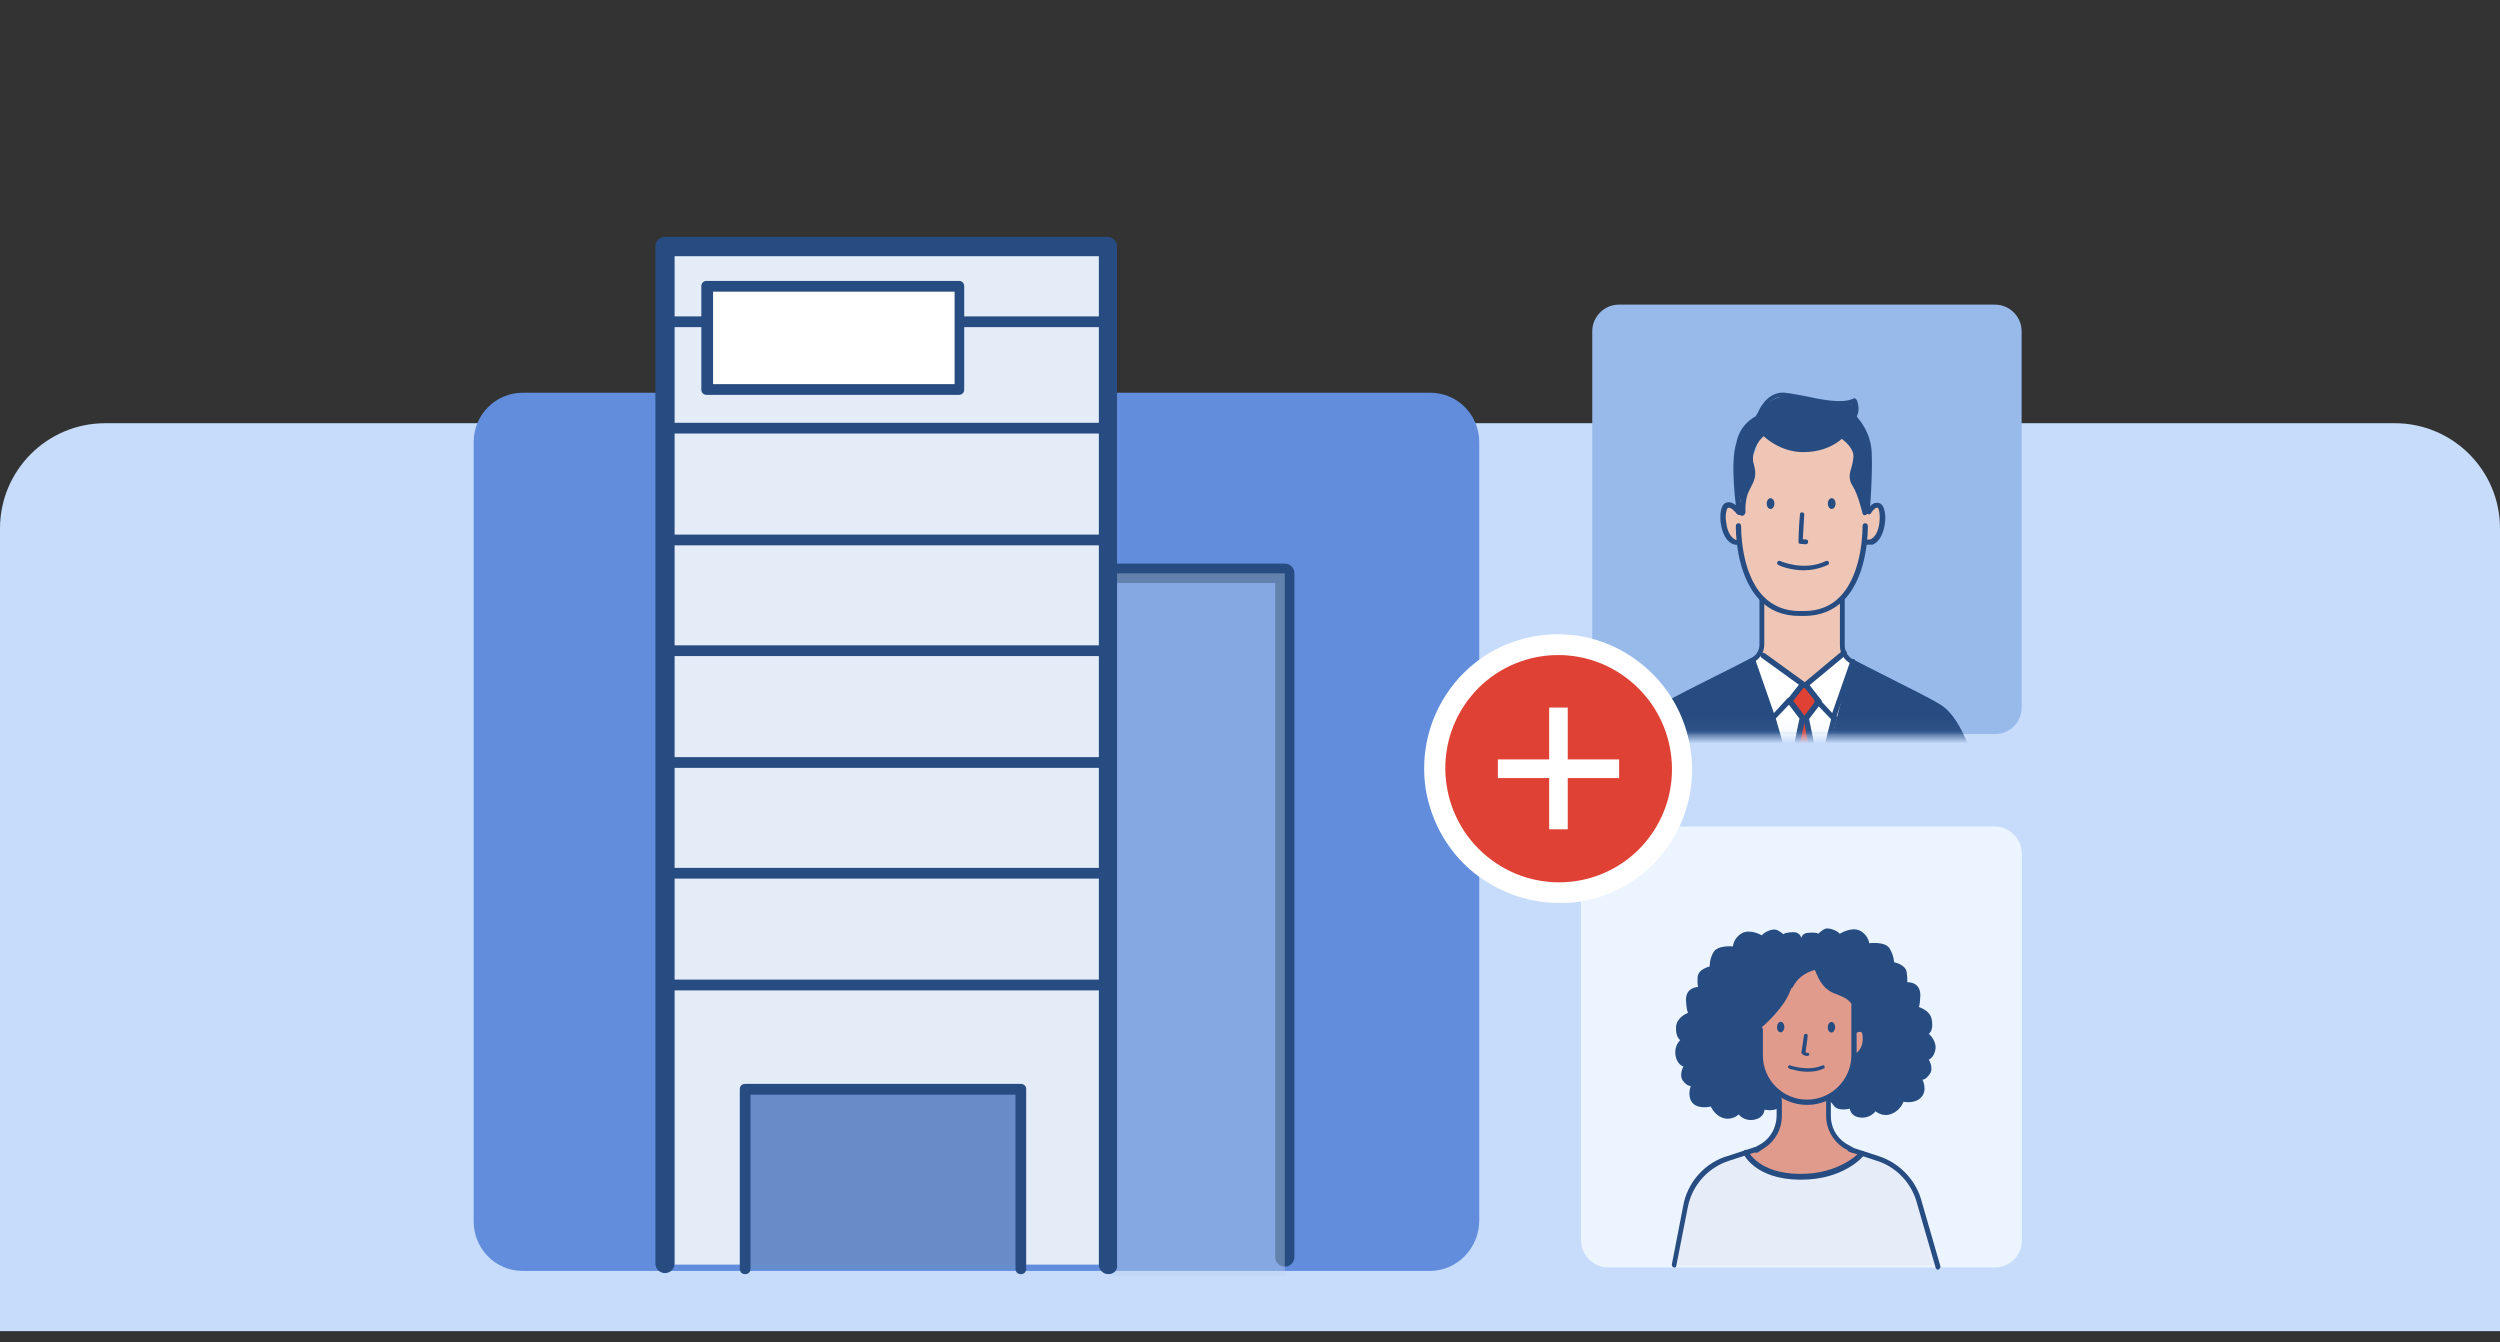
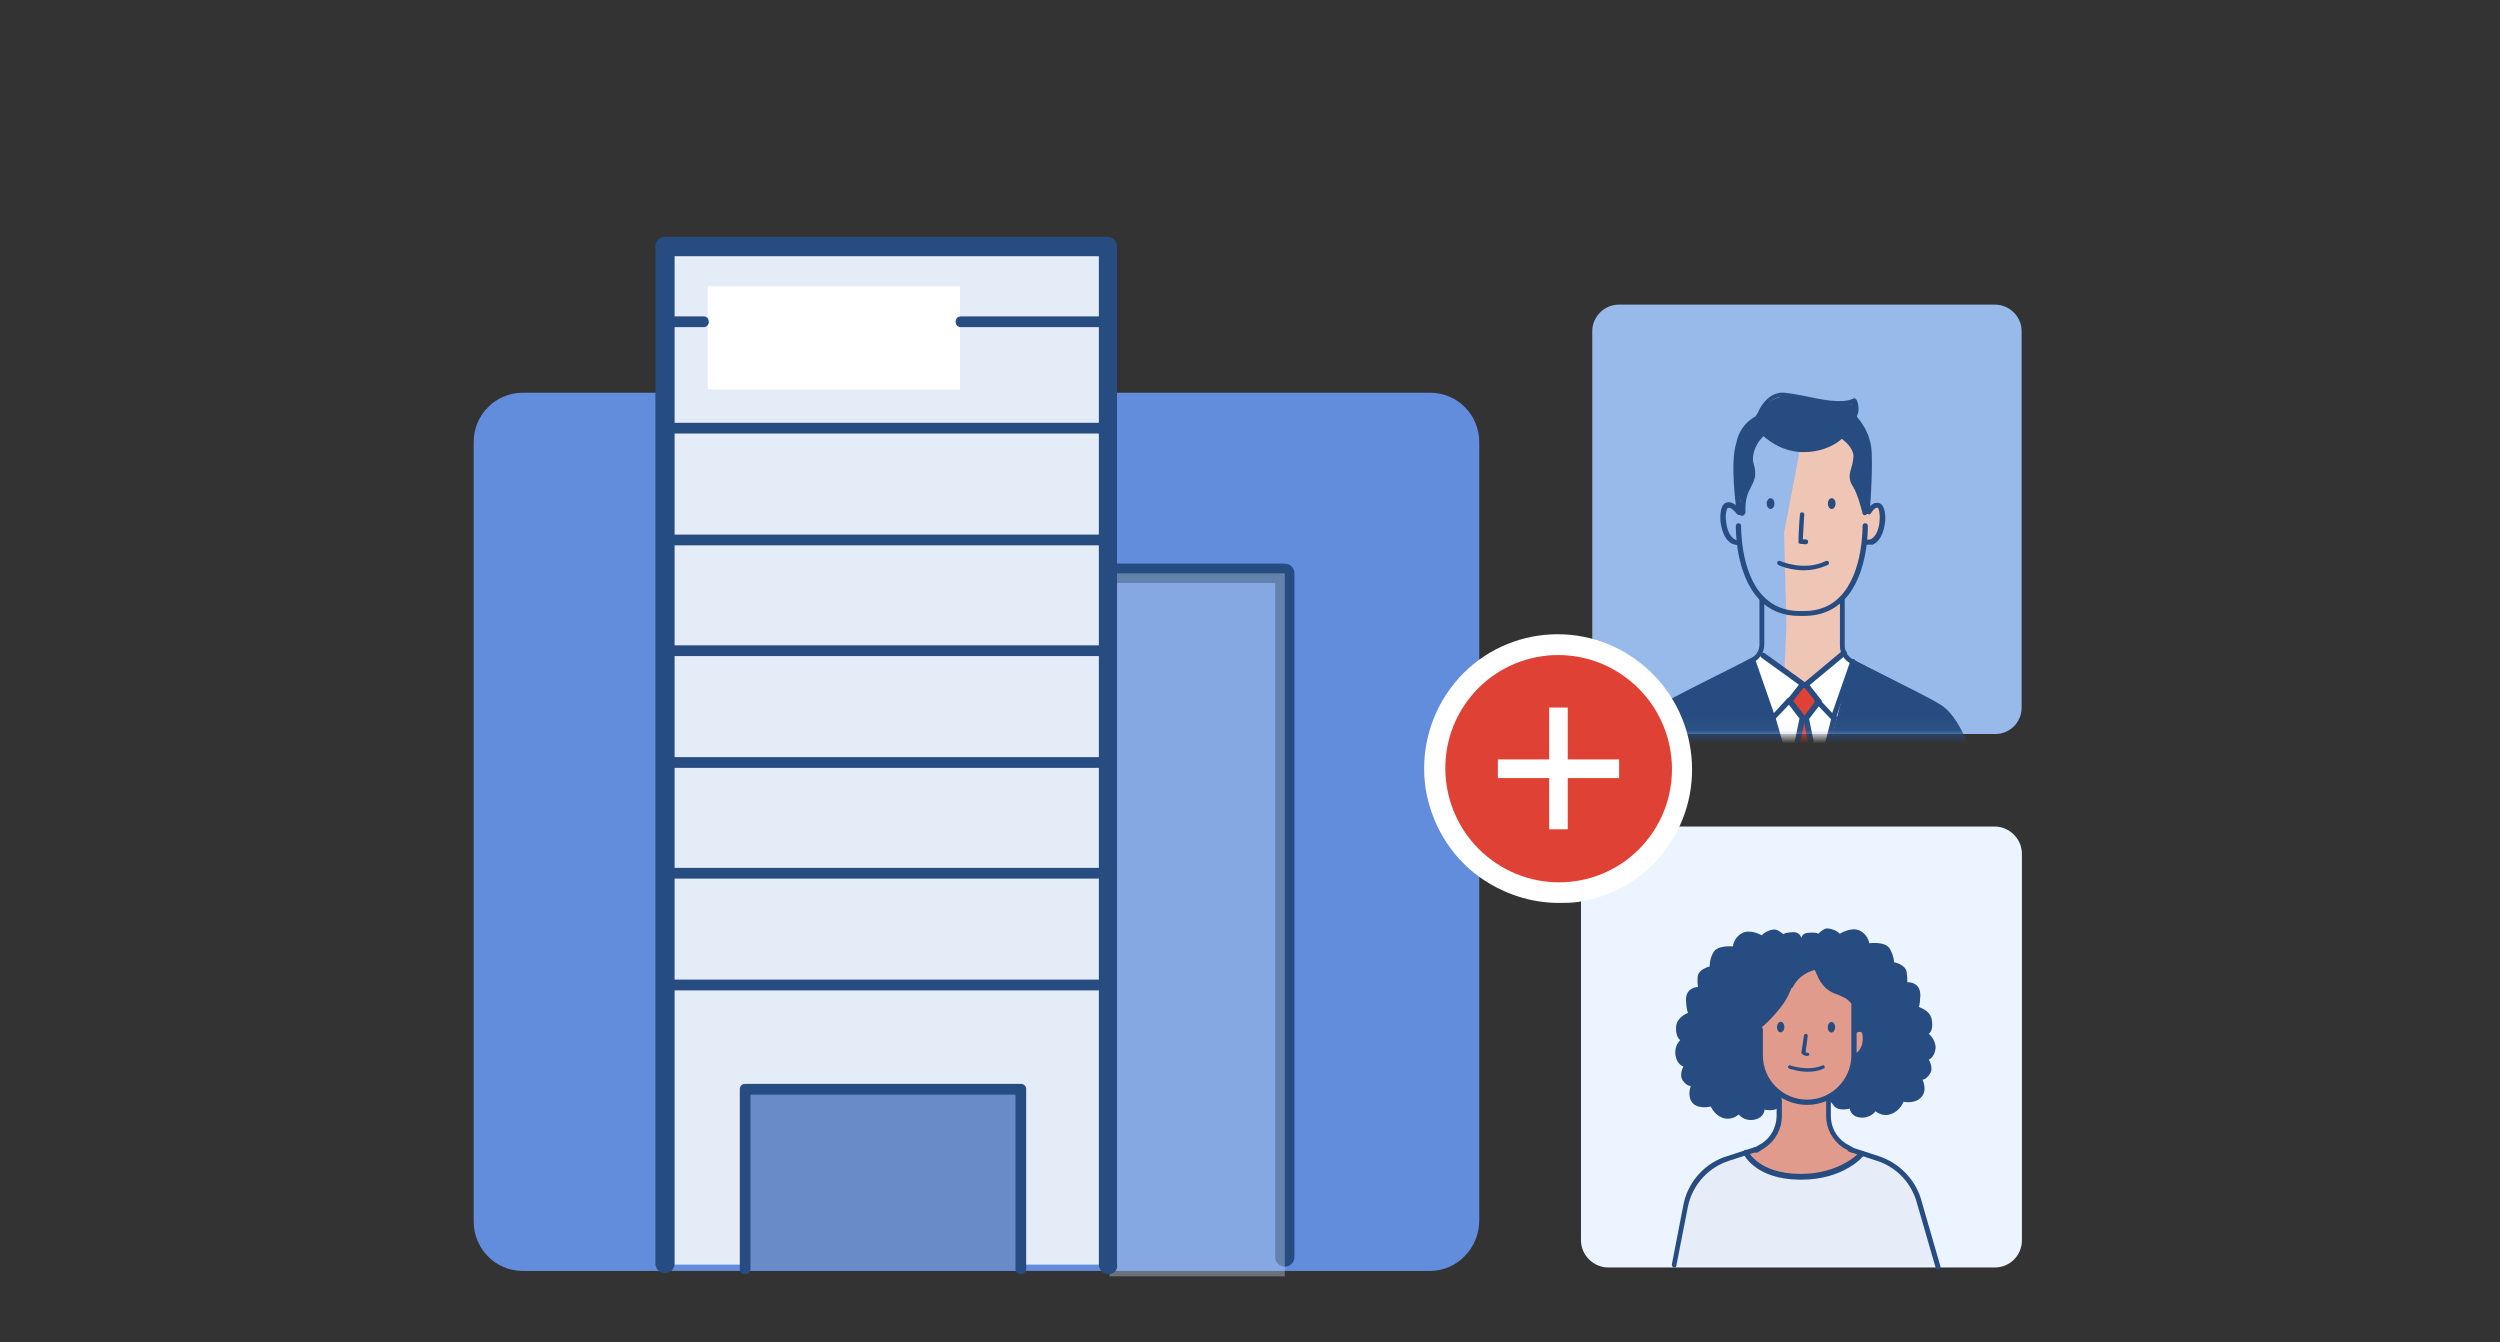
<svg xmlns="http://www.w3.org/2000/svg" width="190" height="102" viewBox="0 0 190 102" fill="none">
  <rect x="0" y="0" width="190" height="102" fill="#333333" stroke="none" />
-   <path d="M0 40.164C0 35.746 3.582 32.164 8 32.164H182C186.418 32.164 190 35.746 190 40.164V101.164H0V40.164Z" fill="#C7DCFB" />
  <path d="M108.688 96.591H39.736C37.624 96.591 36 94.876 36 92.834V33.604C36 31.48 37.706 29.846 39.736 29.846H108.688C110.8 29.846 112.424 31.562 112.424 33.604V92.752C112.424 94.876 110.718 96.591 108.688 96.591Z" fill="#618DDC" />
  <path d="M97.645 96.265C97.239 96.265 96.914 95.938 96.914 95.53V44.306H84.651C84.245 44.306 83.92 43.979 83.92 43.571C83.92 43.163 84.245 42.836 84.651 42.836H97.645C98.052 42.836 98.376 43.163 98.376 43.571V95.53C98.376 95.938 98.052 96.265 97.645 96.265Z" fill="#264C81" />
  <path d="M50.619 96.101V18.817H84.242V96.101" fill="white" />
  <path opacity="0.4" d="M84.162 43.571H97.644V97H84.325L84.162 43.571Z" fill="#BDCFED" />
  <path opacity="0.4" d="M50.619 96.101V18.817H84.242V96.101" fill="#BDCFED" />
  <path d="M84.244 96.837C83.838 96.837 83.513 96.51 83.513 96.101V19.471H51.27V96.02C51.27 96.428 50.946 96.755 50.54 96.755C50.133 96.755 49.809 96.428 49.809 96.02V18.735C49.809 18.327 50.133 18 50.54 18H84.163C84.569 18 84.894 18.327 84.894 18.735V96.101C84.975 96.51 84.65 96.837 84.244 96.837Z" fill="#264C81" />
  <path d="M72.956 21.758H53.789V29.601H72.956V21.758Z" fill="white" />
-   <path d="M72.874 30.009H53.707C53.463 30.009 53.301 29.846 53.301 29.601V21.758C53.301 21.513 53.463 21.349 53.707 21.349H72.874C73.117 21.349 73.28 21.513 73.28 21.758V29.601C73.28 29.846 73.117 30.009 72.874 30.009ZM54.194 29.192H72.549V22.166H54.194V29.192Z" fill="#264C81" />
  <path d="M53.462 24.862H50.701C50.457 24.862 50.295 24.699 50.295 24.454C50.295 24.209 50.457 24.045 50.701 24.045H53.462C53.706 24.045 53.868 24.209 53.868 24.454C53.868 24.699 53.706 24.862 53.462 24.862Z" fill="#264C81" />
  <path d="M84.08 24.862H73.035C72.791 24.862 72.629 24.699 72.629 24.454C72.629 24.209 72.791 24.045 73.035 24.045H84.08C84.324 24.045 84.486 24.209 84.486 24.454C84.486 24.699 84.324 24.862 84.08 24.862Z" fill="#264C81" />
  <path d="M84.081 32.95H50.701C50.457 32.95 50.295 32.787 50.295 32.542C50.295 32.297 50.457 32.133 50.701 32.133H84.081C84.324 32.133 84.487 32.297 84.487 32.542C84.487 32.787 84.324 32.95 84.081 32.95Z" fill="#264C81" />
  <path d="M84.081 41.447H50.701C50.457 41.447 50.295 41.283 50.295 41.038C50.295 40.793 50.457 40.63 50.701 40.63H84.081C84.324 40.63 84.487 40.793 84.487 41.038C84.487 41.283 84.324 41.447 84.081 41.447Z" fill="#264C81" />
  <path d="M84.081 49.861H50.701C50.457 49.861 50.295 49.698 50.295 49.453C50.295 49.208 50.457 49.044 50.701 49.044H84.081C84.324 49.044 84.487 49.208 84.487 49.453C84.487 49.698 84.324 49.861 84.081 49.861Z" fill="#264C81" />
  <path d="M84.081 58.358H50.701C50.457 58.358 50.295 58.194 50.295 57.949C50.295 57.704 50.457 57.541 50.701 57.541H84.081C84.324 57.541 84.487 57.704 84.487 57.949C84.487 58.194 84.324 58.358 84.081 58.358Z" fill="#264C81" />
  <path d="M84.081 66.772H50.701C50.457 66.772 50.295 66.609 50.295 66.364C50.295 66.119 50.457 65.956 50.701 65.956H84.081C84.324 65.956 84.487 66.119 84.487 66.364C84.487 66.609 84.324 66.772 84.081 66.772Z" fill="#264C81" />
  <path d="M84.081 75.269H50.701C50.457 75.269 50.295 75.106 50.295 74.86C50.295 74.615 50.457 74.452 50.701 74.452H84.081C84.324 74.452 84.487 74.615 84.487 74.86C84.487 75.106 84.324 75.269 84.081 75.269Z" fill="#264C81" />
  <path d="M56.631 96.428V82.867H77.585V96.428" fill="#678CC8" />
  <path d="M77.584 96.837C77.341 96.837 77.178 96.673 77.178 96.428V83.193H57.037V96.428C57.037 96.673 56.874 96.837 56.631 96.837C56.387 96.837 56.225 96.673 56.225 96.428V82.785C56.225 82.54 56.387 82.376 56.631 82.376H77.584C77.828 82.376 77.99 82.54 77.99 82.785V96.428C77.99 96.673 77.828 96.837 77.584 96.837Z" fill="#264C81" />
  <path d="M151.6 96.327H122.219C121.098 96.327 120.154 95.383 120.154 94.262V64.881C120.154 63.76 121.098 62.816 122.219 62.816H151.6C152.721 62.816 153.665 63.76 153.665 64.881V94.262C153.665 95.383 152.78 96.327 151.6 96.327Z" fill="#ECF4FF" />
  <path d="M146.588 78.571C146.588 78.571 146.948 78.371 146.828 77.571C146.748 76.85 146.028 76.61 145.828 76.53C145.868 76.49 145.908 76.33 145.948 75.65C145.948 74.569 144.947 74.649 144.947 74.649C144.947 74.649 144.987 74.489 144.907 73.889C144.827 73.289 143.947 73.129 143.947 73.129C143.947 73.129 143.947 72.609 143.587 72.048C143.226 71.528 142.066 71.688 142.066 71.688C142.066 71.688 141.986 71.048 141.346 70.728C140.705 70.407 139.825 70.968 139.825 70.968C139.585 70.688 139.025 70.528 138.784 70.568C138.544 70.608 138.184 70.968 138.184 70.968C138.184 70.968 138.144 70.848 137.504 70.888C137.104 70.888 136.944 71.088 136.904 71.288C136.864 71.128 136.704 70.808 136.223 70.848C135.543 70.888 135.543 71.008 135.543 71.008C135.543 71.008 135.143 70.648 134.903 70.648C134.663 70.608 134.102 70.808 133.902 71.088C133.902 71.088 133.022 70.568 132.382 70.928C131.741 71.288 131.701 71.928 131.701 71.928C131.701 71.928 130.541 71.808 130.221 72.368C129.901 72.929 129.941 73.449 129.941 73.449C129.941 73.449 129.06 73.649 129.02 74.249C128.98 74.849 129.06 75.01 129.06 75.01C129.06 75.01 128.06 75.01 128.14 76.09C128.18 76.77 128.26 76.93 128.3 76.97C128.1 77.05 127.42 77.371 127.38 78.051C127.34 78.851 127.7 79.051 127.7 79.051C127.7 79.051 127.22 79.451 127.34 80.212C127.46 80.932 127.94 81.052 127.94 81.052C127.94 81.052 127.58 81.692 127.9 82.133C128.22 82.573 128.5 82.533 128.5 82.533C128.5 82.533 128.18 83.333 128.66 83.853C129.14 84.334 130.021 84.093 130.021 84.093C130.021 84.093 130.301 84.774 130.981 84.974C131.661 85.174 132.142 84.694 132.142 84.694C132.142 84.694 132.542 85.254 133.342 85.094C134.102 84.934 134.102 84.334 134.102 84.334C134.102 84.334 134.983 84.534 135.303 84.053C135.623 83.573 136.023 83.213 135.583 82.613L137.104 78.051L138.985 82.613C138.624 83.253 139.025 83.573 139.385 84.053C139.745 84.494 140.585 84.254 140.585 84.254C140.585 84.254 140.625 84.854 141.386 84.934C142.146 85.014 142.546 84.454 142.546 84.454C142.546 84.454 143.066 84.934 143.747 84.654C144.427 84.414 144.667 83.733 144.667 83.733C144.667 83.733 145.547 83.933 146.028 83.373C146.508 82.853 146.108 82.052 146.108 82.052C146.108 82.052 146.348 82.093 146.668 81.612C146.988 81.172 146.588 80.532 146.588 80.532C146.588 80.532 147.028 80.372 147.108 79.651C147.108 78.971 146.588 78.571 146.588 78.571Z" fill="#264C81" />
  <path d="M137.585 74.289L138.225 74.049C138.225 74.049 138.706 74.97 139.106 75.21C139.506 75.45 140.106 75.57 140.546 75.97C140.987 76.37 140.907 76.81 140.867 77.171C140.867 77.531 140.987 80.612 140.787 81.172C140.586 81.733 139.786 82.853 139.466 83.093C139.146 83.333 138.906 83.813 138.906 84.133C138.906 84.454 138.906 85.734 139.306 86.294C139.706 86.855 141.227 87.655 141.227 87.655L141.787 87.695L141.867 91.697L139.106 92.657L136.705 92.137L136.145 81.452L137.585 74.289Z" fill="#E09B8D" />
  <path d="M140.906 78.371C140.906 78.371 141.426 78.131 141.627 78.371C141.827 78.611 141.747 79.891 140.946 80.212L140.906 78.371Z" fill="#E09B8D" />
  <path d="M137.302 73.769C137.302 73.769 136.421 74.329 135.981 75.49C135.501 76.65 134.06 77.931 134.06 77.931C134.06 77.931 133.74 78.011 133.82 78.891C133.9 79.772 133.62 81.132 134.1 81.853C134.58 82.573 135.261 83.053 135.221 83.933C135.181 84.854 134.7 86.535 134.26 86.855C133.82 87.175 131.939 87.695 131.939 87.695L131.619 89.536L135.621 92.817L138.022 92.657L137.942 82.573L137.862 74.89L138.142 74.209C138.142 74.209 137.902 73.529 137.742 73.569C137.582 73.609 137.302 73.769 137.302 73.769Z" fill="#E09B8D" />
  <path d="M127.301 96.179H146.869C146.869 96.179 147.269 96.339 146.949 95.058C146.629 93.778 145.349 89.376 143.788 88.415L142.067 87.815C142.067 87.815 141.707 87.575 141.227 87.975C140.747 88.375 138.586 89.616 136.505 89.456C134.424 89.296 133.423 88.295 133.423 88.295C133.423 88.295 132.863 87.495 131.383 87.975C129.902 88.455 128.821 89.936 128.181 91.377C127.541 92.897 127.301 96.179 127.301 96.179Z" fill="white" />
  <path opacity="0.2" d="M127.301 96.179H146.869C146.869 96.179 147.269 96.339 146.949 95.058C146.629 93.778 145.349 89.376 143.788 88.415L142.067 87.815C142.067 87.815 141.707 87.575 141.227 87.975C140.747 88.375 138.586 89.616 136.505 89.456C134.424 89.296 133.423 88.295 133.423 88.295C133.423 88.295 132.863 87.495 131.383 87.975C129.902 88.455 128.821 89.936 128.181 91.377C127.541 92.897 127.301 96.179 127.301 96.179Z" fill="#82A3DD" />
  <path d="M127.259 96.338C127.219 96.299 127.219 96.338 127.259 96.338C127.099 96.299 127.059 96.219 127.059 96.098L127.899 91.777L127.979 91.376C128.379 89.696 129.66 88.335 131.3 87.855L133.381 87.175C133.501 87.135 133.581 87.215 133.621 87.295C133.661 87.375 133.581 87.495 133.501 87.535L131.42 88.215C129.9 88.695 128.739 89.936 128.339 91.456L128.259 91.817L127.419 96.098C127.419 96.258 127.339 96.338 127.259 96.338Z" fill="#264C81" />
  <path d="M147.306 96.499C147.226 96.499 147.146 96.459 147.106 96.338L145.705 91.496C145.305 89.936 144.145 88.695 142.624 88.215L140.543 87.535C140.423 87.495 140.383 87.375 140.423 87.295C140.463 87.215 140.583 87.135 140.663 87.175L142.744 87.855C144.385 88.375 145.665 89.736 146.066 91.376L147.466 96.219C147.506 96.338 147.426 96.419 147.346 96.459C147.346 96.499 147.346 96.499 147.306 96.499Z" fill="#264C81" />
  <path d="M140.706 87.575C140.666 87.575 140.626 87.575 140.626 87.535L140.066 87.215C139.265 86.655 138.785 85.774 138.785 84.814V83.773C138.785 83.693 138.785 83.613 138.785 83.533C138.785 83.413 138.905 83.333 138.985 83.373C139.105 83.373 139.185 83.493 139.145 83.573C139.145 83.653 139.145 83.693 139.145 83.773V84.814C139.145 85.654 139.545 86.415 140.266 86.895L140.826 87.215C140.906 87.255 140.946 87.375 140.906 87.495C140.826 87.535 140.746 87.575 140.706 87.575Z" fill="#264C81" />
  <path d="M133.462 87.615C133.422 87.615 133.342 87.575 133.302 87.535C133.262 87.495 133.262 87.415 133.262 87.375C133.262 87.335 133.302 87.255 133.342 87.215L133.902 86.895C134.582 86.454 135.022 85.654 135.022 84.814V83.773C135.022 83.533 134.982 83.293 134.902 83.053C134.862 82.933 134.902 82.853 135.022 82.813C135.143 82.773 135.223 82.813 135.263 82.933C135.383 83.213 135.423 83.493 135.423 83.773V84.814C135.423 85.774 134.942 86.695 134.142 87.215L133.662 87.535L133.622 87.575C133.542 87.575 133.502 87.615 133.462 87.615Z" fill="#264C81" />
  <path d="M140.905 76.49C140.865 76.49 140.825 76.45 140.785 76.41C140.505 75.93 140.185 75.81 139.505 75.53L139.385 75.49C138.424 75.09 138.064 74.129 137.984 73.689C137.144 73.929 136.584 74.369 136.263 75.01C136.223 75.09 136.143 75.09 136.103 75.049C136.023 75.01 136.023 74.929 136.063 74.889C136.424 74.169 137.104 73.649 138.104 73.369C138.144 73.369 138.184 73.369 138.224 73.369C138.264 73.369 138.264 73.409 138.264 73.449C138.304 73.729 138.584 74.769 139.545 75.169L139.665 75.21C140.385 75.53 140.745 75.65 141.066 76.21C141.106 76.29 141.066 76.37 141.026 76.41C140.945 76.49 140.905 76.49 140.905 76.49Z" fill="#264C81" />
  <path d="M137.342 83.973C135.261 83.973 133.58 82.293 133.58 80.212V78.251C133.58 78.131 133.66 78.051 133.78 78.051C133.9 78.051 133.98 78.131 133.98 78.251V80.212C133.98 82.093 135.501 83.573 137.342 83.573C139.182 83.573 140.703 82.053 140.703 80.212V76.41C140.703 76.29 140.783 76.21 140.903 76.21C141.023 76.21 141.103 76.29 141.103 76.41V80.212C141.103 82.253 139.423 83.973 137.342 83.973Z" fill="#264C81" />
  <path d="M139.468 78.079C139.473 77.858 139.352 77.676 139.197 77.672C139.043 77.669 138.913 77.845 138.908 78.066C138.903 78.287 139.024 78.469 139.178 78.472C139.333 78.476 139.463 78.3 139.468 78.079Z" fill="#264C81" />
  <path d="M135.611 78.064C135.616 77.843 135.495 77.661 135.34 77.657C135.185 77.653 135.056 77.83 135.05 78.051C135.045 78.272 135.166 78.454 135.321 78.457C135.476 78.461 135.605 78.285 135.611 78.064Z" fill="#264C81" />
  <path d="M137.344 80.252C137.104 80.252 136.944 80.092 136.944 80.092C136.904 80.052 136.904 80.012 136.904 79.972C136.944 79.852 137.024 79.131 137.104 78.691C137.104 78.611 137.184 78.571 137.264 78.571C137.344 78.571 137.385 78.651 137.385 78.731C137.385 78.851 137.264 79.651 137.224 79.972C137.264 80.012 137.344 80.012 137.385 80.012C137.465 80.012 137.505 80.052 137.505 80.132C137.505 80.212 137.425 80.252 137.344 80.252Z" fill="#264C81" />
  <path d="M140.985 80.332C140.945 80.332 140.865 80.292 140.865 80.252C140.825 80.171 140.865 80.091 140.945 80.091C141.265 79.972 141.426 79.651 141.506 79.411C141.626 78.971 141.546 78.571 141.506 78.491C141.386 78.331 141.105 78.491 141.105 78.491C141.025 78.531 140.945 78.491 140.905 78.451C140.865 78.371 140.905 78.291 140.945 78.251C141.105 78.171 141.466 78.051 141.706 78.331C141.826 78.531 141.906 79.011 141.746 79.491C141.666 79.811 141.466 80.171 141.025 80.372C141.025 80.292 141.025 80.332 140.985 80.332Z" fill="#264C81" />
  <path d="M137.381 81.452C136.621 81.452 136.021 81.212 135.98 81.212C135.9 81.172 135.86 81.092 135.9 81.052C135.94 80.972 135.98 80.932 136.061 80.972C136.061 80.972 137.421 81.452 138.502 80.972C138.582 80.932 138.662 80.972 138.662 81.052C138.702 81.132 138.662 81.212 138.582 81.212C138.181 81.412 137.741 81.452 137.381 81.452Z" fill="#264C81" />
  <path d="M136.908 89.656C136.868 89.656 136.828 89.656 136.748 89.656C133.426 89.616 132.546 87.775 132.506 87.695C132.466 87.615 132.506 87.495 132.586 87.415C132.666 87.335 132.786 87.415 132.866 87.495C132.906 87.575 133.706 89.176 136.748 89.216C139.829 89.256 141.35 87.575 141.35 87.535C141.43 87.455 141.55 87.455 141.63 87.495C141.71 87.535 141.71 87.695 141.67 87.775C141.63 87.895 140.109 89.656 136.908 89.656Z" fill="#264C81" />
  <path d="M151.633 55.785H123.023C121.931 55.785 121.012 54.865 121.012 53.774V25.163C121.012 24.071 121.931 23.152 123.023 23.152H151.633C152.725 23.152 153.644 24.071 153.644 25.163V53.774C153.644 54.865 152.782 55.785 151.633 55.785Z" fill="#97BAEB" />
  <mask id="mask0_1544_17347" style="mask-type:luminance" maskUnits="userSpaceOnUse" x="123" y="29" width="28" height="27">
    <path d="M150.375 29.026H123.943V55.946H150.375V29.026Z" fill="white" />
  </mask>
  <g mask="url(#mask0_1544_17347)">
-     <path d="M131.997 36.446L132.107 38.795C132.107 38.795 131.631 38.384 131.192 38.533C130.753 38.683 130.716 39.95 131.082 40.547C131.448 41.144 132.29 41.405 132.29 41.405C132.29 41.405 132.473 42.971 133.022 44.015C133.572 45.059 133.938 45.245 133.974 46.065C134.011 46.886 134.011 48.937 134.011 48.937C134.011 48.937 133.864 49.794 133.352 50.092C132.839 50.391 127.568 53.336 127.568 53.336C127.568 53.336 126.616 53.858 127.055 54.268C127.495 54.641 131.705 58.221 137.525 58.146L138.733 58.034L138.257 47.557L138.441 40.51L137.269 31.673L133.901 32.53L133.389 34.32L131.997 36.446Z" fill="#EFC6B6" />
    <path d="M142.031 36.446L141.921 38.795C141.921 38.795 142.397 38.385 142.836 38.534C143.276 38.683 143.093 40.062 142.726 40.659C142.36 41.256 141.738 41.405 141.738 41.405C141.738 41.405 141.555 42.971 141.006 44.015C140.457 45.059 140.091 45.245 140.054 46.066C140.054 46.886 140.017 48.937 140.017 48.937C140.017 48.937 140.164 49.794 140.676 50.093C141.189 50.391 146.461 53.336 146.461 53.336C146.461 53.336 147.412 53.858 146.973 54.269C146.534 54.641 142.324 58.221 136.503 58.146L135.295 58.035L135.771 47.557L135.588 40.51L136.759 34.358L139.834 32.083L140.75 34.209L142.031 36.446Z" fill="#EFC6B6" />
    <path d="M132.253 50.838L133.79 49.645L136.28 51.472C136.28 51.472 136.829 52.33 137.415 51.808C138 51.286 139.758 49.906 139.758 49.906C139.758 49.906 140.197 49.533 140.307 49.72C140.417 49.906 141.551 50.689 141.551 50.689L139.355 58.78H134.925L132.18 52.292L132.253 50.838Z" fill="white" />
    <path d="M132.439 38.459C132.439 38.459 132.769 37.005 133.025 36.52C133.281 36.035 132.769 34.842 133.135 34.134C133.501 33.425 133.757 32.829 134.38 33.239C135.002 33.686 136.137 34.283 137.308 34.171C138.48 34.059 139.139 33.724 139.139 33.724C139.139 33.724 139.834 32.829 140.493 33.537C141.116 34.246 141.079 34.842 140.932 35.439C140.786 36.035 140.749 36.632 141.079 37.154C141.372 37.676 141.591 38.683 141.591 38.683C141.591 38.683 142.067 38.571 142.104 37.862C142.141 37.154 142.324 34.656 141.848 33.388C141.372 32.12 141.006 31.598 140.969 31.151C140.932 30.703 140.713 30.629 139.724 30.703C138.736 30.778 136.613 30.331 136.137 30.144C135.661 29.958 134.306 30.331 134.013 31.076C133.721 31.822 132.732 32.419 132.439 32.903C132.146 33.388 131.89 35.812 132.037 36.893C132.183 37.974 132.439 38.459 132.439 38.459Z" fill="#264C81" />
    <path d="M137.015 52.069L135.99 53.448L137.015 54.753L136.1 58.929L137.198 63.031L138.04 58.929L137.235 54.716L138.15 53.262C138.15 53.224 137.198 52.069 137.015 52.069Z" fill="#DF4235" />
    <path d="M123.432 59.973C123.432 59.973 124.97 55.051 125.922 54.194C126.873 53.299 133.243 50.13 133.243 50.13L138.844 68.624C138.844 68.586 123.322 59.861 123.432 59.973Z" fill="#264C81" />
    <path d="M151.071 61.316C151.071 61.316 149.058 55.051 148.106 54.194C147.154 53.299 140.784 50.13 140.784 50.13L135.879 68.437C135.879 68.437 151.181 61.204 151.071 61.316Z" fill="#264C81" />
    <path d="M137.123 46.811H136.757C135.512 46.811 134.487 46.401 133.718 45.581C131.851 43.605 131.924 40.1 131.924 39.95C131.924 39.839 132.034 39.764 132.144 39.764C132.254 39.764 132.327 39.876 132.327 39.988C132.327 40.025 132.254 43.493 134.011 45.32C134.743 46.065 135.658 46.438 136.757 46.438H137.123C138.221 46.438 139.173 46.065 139.868 45.32C141.625 43.493 141.552 39.988 141.552 39.988C141.552 39.876 141.625 39.764 141.735 39.764C141.845 39.764 141.955 39.839 141.955 39.95C141.955 40.1 142.028 43.642 140.161 45.581C139.356 46.401 138.331 46.811 137.123 46.811Z" fill="#264C81" />
    <path d="M123.835 59.004H123.799C123.689 58.967 123.615 58.855 123.652 58.743L123.945 57.624C123.982 57.512 124.641 54.529 126.434 53.448C127.203 52.963 128.814 52.18 130.351 51.397C131.486 50.838 132.511 50.316 133.134 49.98C133.5 49.794 133.719 49.421 133.719 48.974V45.506C133.719 45.394 133.793 45.32 133.902 45.32C134.012 45.32 134.086 45.394 134.086 45.506V48.974C134.086 49.533 133.793 50.055 133.28 50.316C132.658 50.652 131.596 51.174 130.461 51.733C128.924 52.516 127.35 53.299 126.581 53.746C124.933 54.753 124.274 57.624 124.274 57.661L123.982 58.78C124.018 58.929 123.908 59.004 123.835 59.004Z" fill="#264C81" />
    <path d="M150.121 58.929C150.048 58.929 149.938 58.855 149.938 58.78C149.938 58.743 148.986 54.828 147.339 53.858C146.57 53.411 144.996 52.591 143.458 51.845C142.323 51.286 141.262 50.764 140.639 50.428C140.163 50.167 139.834 49.645 139.834 49.086V45.618C139.834 45.506 139.907 45.432 140.017 45.432C140.127 45.432 140.2 45.506 140.2 45.618V49.086C140.2 49.496 140.42 49.869 140.786 50.092C141.408 50.428 142.47 50.95 143.568 51.509C145.106 52.292 146.716 53.075 147.485 53.56C149.279 54.641 150.231 58.594 150.267 58.743C150.304 58.855 150.231 58.967 150.121 59.004C150.121 58.929 150.121 58.929 150.121 58.929Z" fill="#264C81" />
    <path d="M141.919 41.405C141.846 41.405 141.736 41.405 141.663 41.367C141.553 41.33 141.516 41.218 141.553 41.106C141.589 40.995 141.699 40.957 141.809 40.995C141.882 41.032 142.065 40.995 142.139 40.995C142.468 40.883 142.761 40.398 142.834 39.727C142.907 39.093 142.797 38.645 142.724 38.608C142.688 38.571 142.651 38.571 142.578 38.608C142.431 38.645 142.285 38.869 142.212 38.981C142.175 39.093 142.029 39.13 141.955 39.056C141.846 39.018 141.809 38.869 141.882 38.795C141.919 38.757 142.139 38.347 142.468 38.235C142.614 38.198 142.761 38.198 142.907 38.273C143.237 38.459 143.31 39.13 143.273 39.615C143.237 39.95 143.09 41.106 142.285 41.405C142.175 41.367 142.065 41.405 141.919 41.405Z" fill="#264C81" />
    <path d="M131.999 41.405C131.853 41.405 131.78 41.367 131.743 41.367C130.938 41.069 130.791 39.913 130.755 39.578C130.718 39.056 130.791 38.385 131.121 38.235C131.67 37.937 132.256 38.72 132.329 38.795C132.402 38.869 132.365 39.018 132.292 39.093C132.219 39.168 132.073 39.13 131.999 39.056C131.853 38.869 131.523 38.496 131.304 38.608C131.231 38.683 131.084 39.13 131.194 39.727C131.267 40.398 131.56 40.883 131.926 41.032C131.926 41.032 132.036 41.069 132.109 41.032C132.219 40.995 132.329 41.032 132.365 41.144C132.402 41.256 132.365 41.367 132.256 41.405C132.146 41.405 132.073 41.405 131.999 41.405Z" fill="#264C81" />
    <path d="M136.832 41.33C136.795 41.33 136.759 41.33 136.722 41.293C136.686 41.255 136.686 41.218 136.686 41.181C136.686 40.323 136.795 39.093 136.795 39.093C136.795 38.981 136.905 38.906 136.978 38.944C137.088 38.944 137.125 39.018 137.125 39.13C137.125 39.13 137.052 40.174 137.015 40.994H137.235C137.344 40.994 137.418 41.069 137.418 41.181C137.418 41.293 137.344 41.367 137.235 41.367L136.832 41.33Z" fill="#264C81" />
    <path d="M134.562 38.683C134.724 38.683 134.855 38.499 134.855 38.273C134.855 38.046 134.724 37.862 134.562 37.862C134.401 37.862 134.27 38.046 134.27 38.273C134.27 38.499 134.401 38.683 134.562 38.683Z" fill="#264C81" />
    <path d="M139.209 38.683C139.371 38.683 139.502 38.499 139.502 38.273C139.502 38.046 139.371 37.862 139.209 37.862C139.047 37.862 138.916 38.046 138.916 38.273C138.916 38.499 139.047 38.683 139.209 38.683Z" fill="#264C81" />
    <path d="M137.088 43.343C136.027 43.343 135.185 42.971 135.148 42.933C135.075 42.896 135.038 42.784 135.075 42.71C135.112 42.635 135.221 42.598 135.295 42.635C135.295 42.635 137.088 43.455 138.772 42.635C138.846 42.598 138.955 42.635 138.992 42.71C139.029 42.784 138.992 42.896 138.919 42.933C138.26 43.232 137.638 43.343 137.088 43.343Z" fill="#264C81" />
    <path d="M132.184 39.13C132.075 39.13 132.001 39.056 132.001 38.944C131.965 38.794 131.452 35.14 131.965 33.649C132.001 33.462 132.184 32.344 133.429 31.636L133.612 31.337C133.685 31.151 134.198 29.995 135.296 29.846C135.735 29.808 136.394 29.958 137.2 30.107C138.444 30.368 139.982 30.703 140.861 30.293C140.897 30.256 140.97 30.256 141.007 30.293C141.044 30.331 141.08 30.368 141.117 30.405C141.153 30.48 141.373 31.076 141.153 31.561L141.117 31.673C141.373 31.971 142.215 32.941 142.252 34.469C142.325 36.035 142.105 38.869 142.105 38.869C142.105 38.981 141.995 39.056 141.886 39.056C141.776 39.056 141.703 38.944 141.703 38.832C141.703 38.794 141.922 36.035 141.849 34.469C141.776 32.866 140.751 31.896 140.751 31.859C140.714 31.822 140.678 31.747 140.678 31.673L140.714 31.412V31.375C140.787 31.188 140.787 30.927 140.714 30.703C139.726 31.039 138.225 30.703 137.017 30.442C136.285 30.293 135.626 30.144 135.26 30.181C134.344 30.293 133.905 31.412 133.905 31.449V31.486L133.685 31.859C133.685 31.896 133.649 31.896 133.612 31.934C132.441 32.605 132.294 33.649 132.294 33.686V33.724C131.818 35.103 132.331 38.794 132.367 38.832C132.404 38.981 132.331 39.093 132.184 39.13C132.221 39.13 132.221 39.13 132.184 39.13Z" fill="#264C81" />
    <path d="M132.401 39.205C132.291 39.205 132.218 39.13 132.218 39.018C132.218 38.981 132.145 37.9 132.548 37.117L132.621 36.968C132.95 36.334 133.097 36.11 132.877 35.401C132.584 34.507 133.17 33.276 133.865 32.754C133.939 32.68 134.085 32.717 134.158 32.791C134.232 32.866 134.195 33.015 134.122 33.09C133.536 33.5 133.06 34.544 133.28 35.252C133.536 36.11 133.353 36.483 133.023 37.117L132.95 37.266C132.584 37.937 132.657 38.906 132.657 38.944C132.621 39.093 132.511 39.205 132.401 39.205Z" fill="#264C81" />
    <path d="M141.736 39.167C141.663 39.167 141.553 39.093 141.553 39.018C141.553 39.018 141.223 37.602 140.821 36.968C140.455 36.408 140.564 35.998 140.711 35.513C140.784 35.29 140.821 35.066 140.857 34.768C140.93 34.134 140.271 33.575 139.979 33.351C139.649 33.649 138.734 34.32 137.196 34.358C135.293 34.432 134.011 33.127 133.975 33.09C133.902 33.015 133.902 32.866 133.975 32.791C134.048 32.717 134.194 32.717 134.268 32.791C134.268 32.791 135.476 33.985 137.196 33.947C138.954 33.91 139.832 32.941 139.832 32.941C139.905 32.866 140.015 32.866 140.088 32.903C140.162 32.941 141.443 33.724 141.297 34.805C141.26 35.103 141.187 35.364 141.113 35.588C141.004 36.035 140.93 36.334 141.15 36.707C141.589 37.415 141.919 38.832 141.955 38.869C141.992 38.981 141.919 39.093 141.809 39.13C141.736 39.13 141.736 39.167 141.736 39.167Z" fill="#264C81" />
    <path d="M137.124 52.292C137.087 52.292 137.051 52.292 137.014 52.255L133.866 49.98C133.792 49.906 133.756 49.794 133.829 49.682C133.902 49.608 134.012 49.57 134.122 49.645L137.16 51.845L140.016 49.458C140.089 49.384 140.235 49.384 140.309 49.496C140.382 49.57 140.382 49.719 140.272 49.794L137.307 52.255C137.197 52.292 137.16 52.292 137.124 52.292Z" fill="#264C81" />
    <path d="M136.1 58.929H136.064C135.954 58.892 135.881 58.78 135.917 58.706L136.759 54.604L135.844 53.411C135.771 53.336 135.771 53.224 135.844 53.15L136.723 52.031C136.796 51.957 136.906 51.919 137.015 51.994C137.089 52.069 137.125 52.181 137.052 52.292L136.283 53.262L137.162 54.418C137.198 54.455 137.198 54.529 137.198 54.567L136.357 58.743C136.283 58.855 136.21 58.929 136.1 58.929Z" fill="#264C81" />
    <path d="M134.743 54.791H134.706C134.633 54.791 134.596 54.716 134.56 54.641L133.059 50.353C133.022 50.242 133.059 50.13 133.168 50.093C133.278 50.055 133.388 50.093 133.425 50.204L134.816 54.194L135.841 53.075C135.914 53.001 136.061 53.001 136.134 53.075C136.207 53.15 136.207 53.299 136.134 53.374L134.852 54.716C134.852 54.791 134.816 54.791 134.743 54.791Z" fill="#264C81" />
    <path d="M138.076 58.929C137.966 58.929 137.893 58.855 137.893 58.78L137.051 54.604C137.051 54.529 137.051 54.492 137.087 54.455L137.966 53.299L137.197 52.33C137.124 52.255 137.124 52.106 137.234 52.031C137.307 51.957 137.453 51.957 137.527 52.069L138.405 53.187C138.479 53.262 138.479 53.373 138.405 53.448L137.49 54.641L138.332 58.743C138.369 58.855 138.295 58.967 138.186 58.967C138.076 58.929 138.076 58.929 138.076 58.929Z" fill="#264C81" />
    <path d="M137.198 63.404C137.124 63.404 137.015 63.329 137.015 63.254L134.525 54.604C134.489 54.492 134.562 54.38 134.672 54.343C134.781 54.306 134.891 54.38 134.928 54.492L137.417 63.142C137.454 63.254 137.381 63.366 137.271 63.404C137.234 63.404 137.234 63.404 137.198 63.404Z" fill="#264C81" />
    <path d="M139.358 54.791C139.321 54.791 139.248 54.753 139.211 54.716L137.93 53.374C137.857 53.299 137.857 53.15 137.93 53.075C138.003 53.001 138.15 53.001 138.223 53.075L139.248 54.194L140.639 50.204C140.676 50.093 140.785 50.055 140.895 50.093C141.005 50.13 141.042 50.242 141.005 50.353L139.504 54.641C139.467 54.716 139.431 54.753 139.358 54.791C139.394 54.791 139.394 54.791 139.358 54.791Z" fill="#264C81" />
    <path d="M137.232 63.292H137.195C137.085 63.254 137.012 63.142 137.049 63.031L139.208 54.492C139.245 54.38 139.355 54.306 139.465 54.343C139.575 54.38 139.648 54.492 139.611 54.604L137.451 63.142C137.415 63.217 137.341 63.292 137.232 63.292Z" fill="#264C81" />
  </g>
  <path d="M118.463 68.621C116.306 68.621 114.188 67.912 112.385 66.613C110.189 64.999 108.777 62.597 108.346 59.92C107.954 57.204 108.62 54.526 110.228 52.322C113.561 47.794 119.953 46.849 124.462 50.235C128.971 53.582 129.951 59.999 126.618 64.526C125.011 66.731 122.619 68.149 119.953 68.542C119.482 68.621 118.972 68.621 118.463 68.621ZM118.423 51.377C116.267 51.377 114.149 52.361 112.777 54.212C111.679 55.708 111.208 57.597 111.483 59.448C111.757 61.298 112.738 62.952 114.267 64.094C115.796 65.235 117.639 65.708 119.521 65.432C121.364 65.156 123.011 64.172 124.148 62.676C126.462 59.566 125.795 55.117 122.658 52.794C121.364 51.81 119.874 51.377 118.423 51.377Z" fill="white" />
  <path d="M125.39 63.576C128.213 59.75 127.397 54.34 123.569 51.492C119.74 48.645 114.348 49.439 111.525 53.266C108.702 57.092 109.518 62.503 113.346 65.35C117.175 68.197 122.567 67.403 125.39 63.576Z" fill="#DF4235" />
  <path d="M123.053 57.716H113.838V59.133H123.053V57.716Z" fill="white" />
  <path d="M119.148 63.026V53.774H117.737V63.026H119.148Z" fill="white" />
</svg>